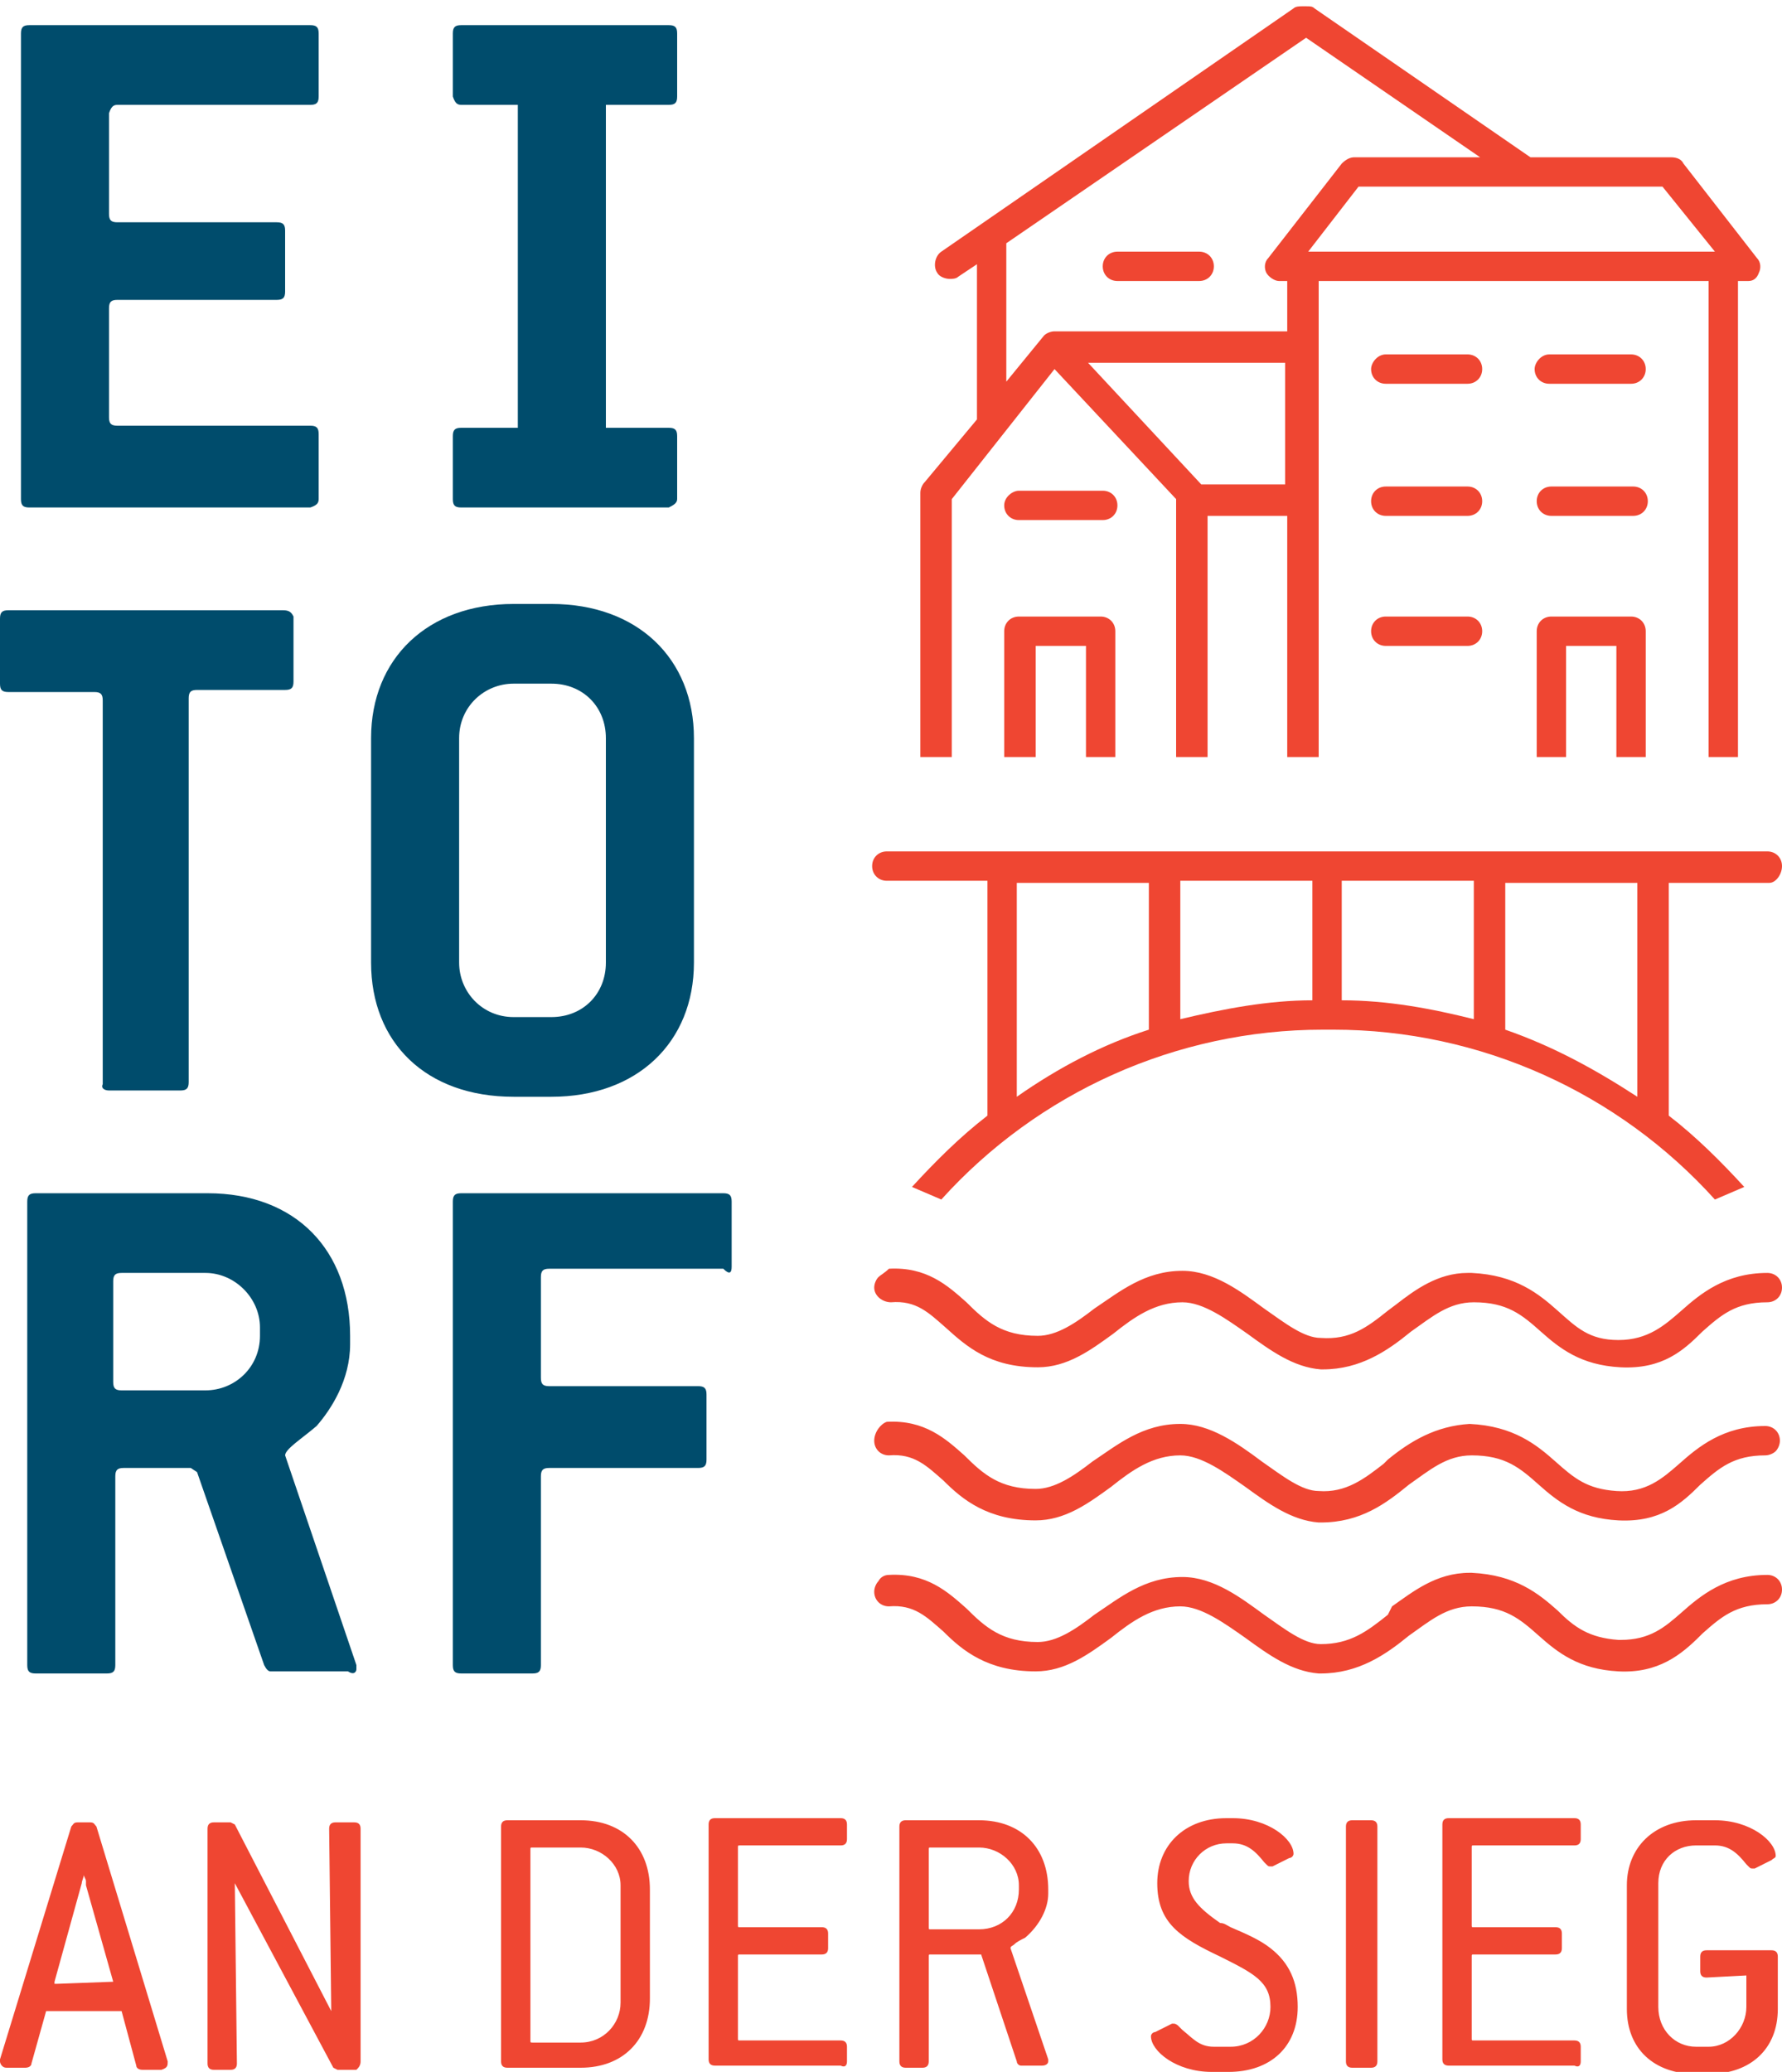
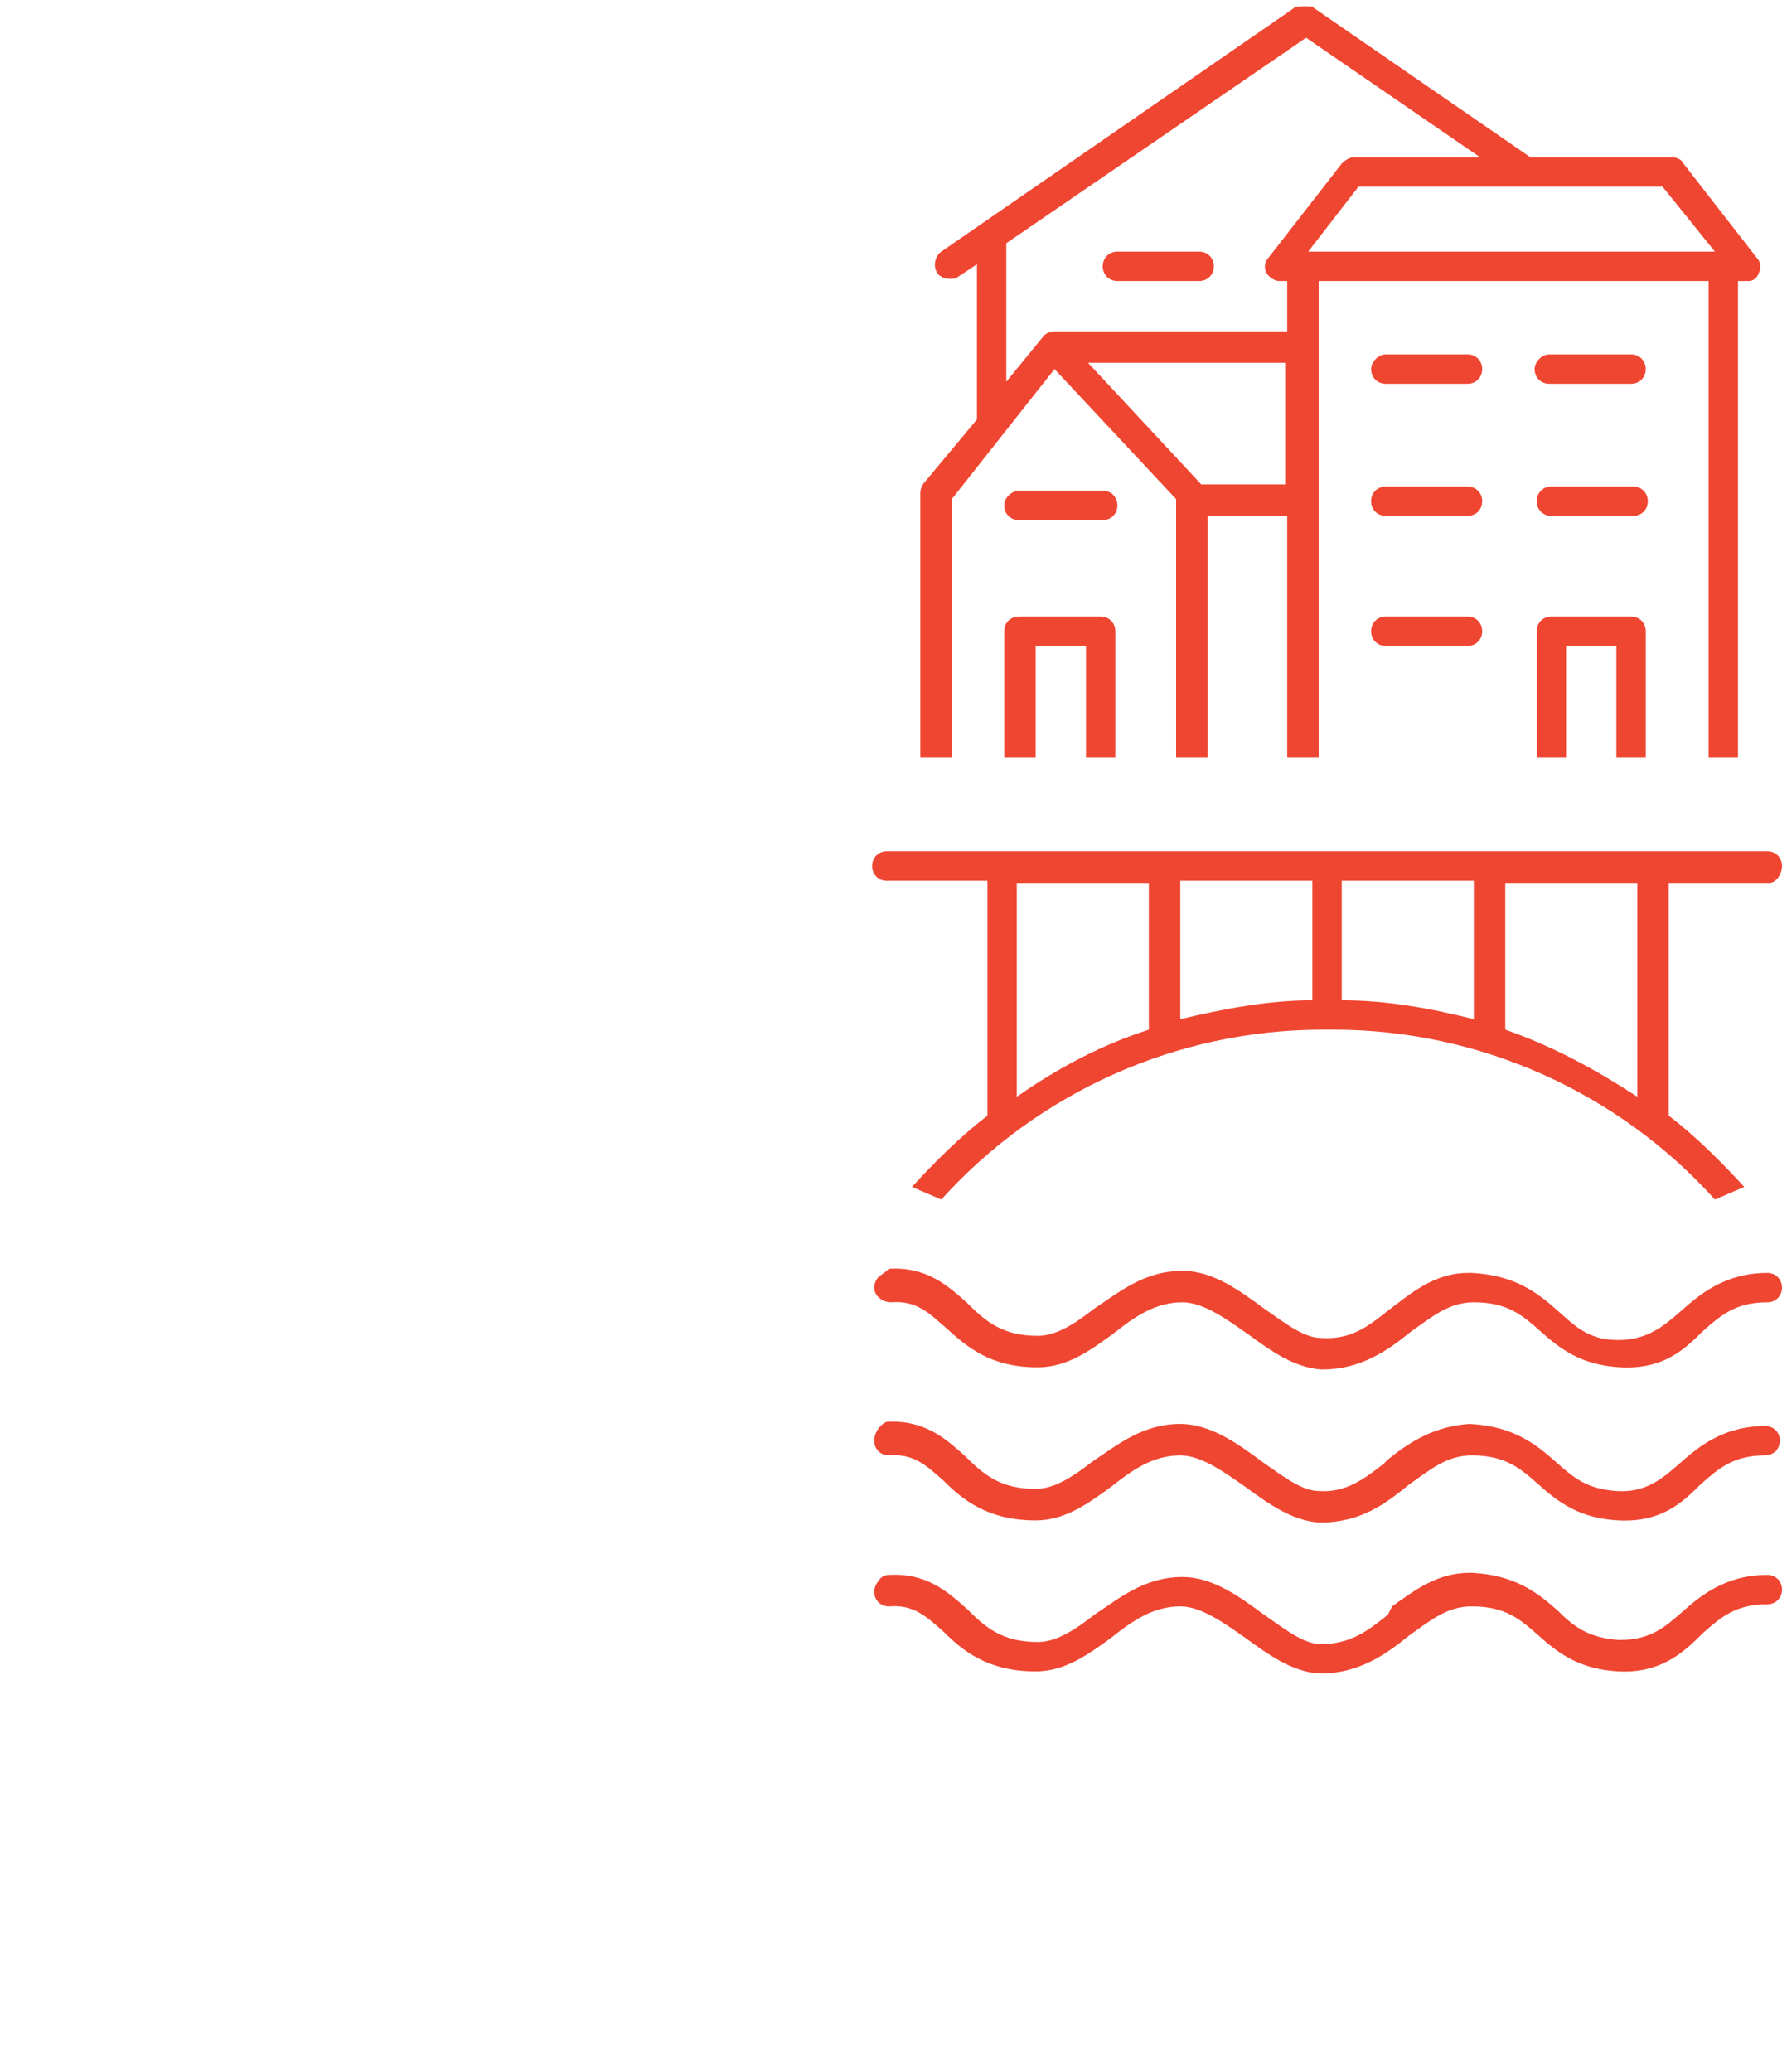
<svg xmlns="http://www.w3.org/2000/svg" version="1.1" id="Ebene_1" x="0px" y="0px" viewBox="0 0 85 98.8" style="enable-background:new 0 0 85 98.8;" xml:space="preserve">
  <style type="text/css">
	.st0{fill:#004C6C;}
	.st1{fill:#EF4632;}
</style>
  <g>
-     <path class="st0" d="M13.5,29.1H0.4c-0.3,0-0.4,0.1-0.4,0.4v3.1c0,0.3,0.1,0.4,0.4,0.4h4.1c0.3,0,0.4,0.1,0.4,0.4v18.3   C4.8,51.9,5,52,5.2,52h3.4C8.9,52,9,51.9,9,51.6V33.3c0-0.3,0.1-0.4,0.4-0.4h4.2c0.3,0,0.4-0.1,0.4-0.4v-3.1   C13.9,29.2,13.8,29.1,13.5,29.1 M15.2,23.8v-3.1c0-0.3-0.1-0.4-0.4-0.4H5.6c-0.3,0-0.4-0.1-0.4-0.4v-5.2c0-0.3,0.1-0.4,0.4-0.4h7.6   c0.3,0,0.4-0.1,0.4-0.4V11c0-0.3-0.1-0.4-0.4-0.4H5.6c-0.3,0-0.4-0.1-0.4-0.4V5.4C5.3,5.1,5.4,5,5.6,5h9.2c0.3,0,0.4-0.1,0.4-0.4   V1.6c0-0.3-0.1-0.4-0.4-0.4H1.4c-0.3,0-0.4,0.1-0.4,0.4v22.2c0,0.3,0.1,0.4,0.4,0.4h13.4C15.1,24.1,15.2,24,15.2,23.8 M12.4,63.7   c0,1.5-1.2,2.6-2.6,2.6h-4c-0.3,0-0.4-0.1-0.4-0.4v-4.8c0-0.3,0.1-0.4,0.4-0.4h4c1.4,0,2.6,1.2,2.6,2.6V63.7z M17,79.6   c0,0,0-0.1,0-0.2l-3.4-10v0c0-0.3,0.8-0.8,1.5-1.4c0.7-0.8,1.6-2.2,1.6-3.9v-0.4c0-4.1-2.6-6.8-6.8-6.8H1.7c-0.3,0-0.4,0.1-0.4,0.4   v22.1c0,0.3,0.1,0.4,0.4,0.4h3.4c0.3,0,0.4-0.1,0.4-0.4v-9c0-0.3,0.1-0.4,0.4-0.4h3.2l0.3,0.2l3.2,9.2c0.1,0.2,0.2,0.3,0.3,0.3h3.7   C16.9,79.9,17,79.7,17,79.6 M32.3,23.8v-3c0-0.3-0.1-0.4-0.4-0.4h-3V5h3c0.3,0,0.4-0.1,0.4-0.4v-3c0-0.3-0.1-0.4-0.4-0.4h-3.3h-3.5   H22c-0.3,0-0.4,0.1-0.4,0.4v3C21.7,4.9,21.8,5,22,5h2.7v15.4H22c-0.3,0-0.4,0.1-0.4,0.4v3c0,0.3,0.1,0.4,0.4,0.4h3.1h3.5h3.3   C32.1,24.1,32.3,24,32.3,23.8 M28.9,45.9c0,1.5-1.1,2.6-2.6,2.6h-1.8c-1.5,0-2.6-1.2-2.6-2.6V35.2c0-1.5,1.2-2.6,2.6-2.6h1.8   c1.5,0,2.6,1.1,2.6,2.6V45.9z M33.1,45.9V35.2c0-3.8-2.7-6.4-6.8-6.4h-1.8c-4.1,0-6.8,2.6-6.8,6.4v10.7c0,3.8,2.6,6.4,6.8,6.4h1.8   C30.4,52.3,33.1,49.7,33.1,45.9 M34.9,60.4v-3.1c0-0.3-0.1-0.4-0.4-0.4H22c-0.3,0-0.4,0.1-0.4,0.4v22.1c0,0.3,0.1,0.4,0.4,0.4h3.4   c0.3,0,0.4-0.1,0.4-0.4v-9c0-0.3,0.1-0.4,0.4-0.4h7.1c0.3,0,0.4-0.1,0.4-0.4v-3.1c0-0.3-0.1-0.4-0.4-0.4h-7.1   c-0.3,0-0.4-0.1-0.4-0.4v-4.8c0-0.3,0.1-0.4,0.4-0.4h8.3C34.8,60.8,34.9,60.7,34.9,60.4" />
-     <path class="st1" d="M5.4,94.5C5.4,94.6,5.4,94.6,5.4,94.5l-2.7,0.1c-0.1,0-0.1,0-0.1,0c0,0,0,0,0-0.1l1.3-4.7l0,0   c0-0.1,0.1-0.3,0.1-0.4c0,0.1,0.1,0.2,0.1,0.3c0,0.1,0,0.1,0,0.2L5.4,94.5C5.4,94.5,5.4,94.5,5.4,94.5 M8,98.3L8,98.3   C8,98.3,8,98.3,8,98.3L4.6,87.1c-0.1-0.1-0.1-0.2-0.3-0.2H3.7c-0.2,0-0.2,0.1-0.3,0.2L0,98.2l0,0.1v0c0,0.1,0.1,0.3,0.3,0.3h0.9   c0.2,0,0.3-0.1,0.3-0.2l0.7-2.5l0,0c0,0,0,0,0.1,0h3.4c0.1,0,0.1,0,0.1,0l0.7,2.6c0,0.1,0.1,0.2,0.3,0.2h0.9C8,98.6,8,98.5,8,98.3    M17.2,98.3V87.2c0-0.2-0.1-0.3-0.3-0.3h-0.9c-0.2,0-0.3,0.1-0.3,0.3l0.1,8.7L11.2,87l0,0l-0.2-0.1h-0.8c-0.2,0-0.3,0.1-0.3,0.3   v11.2c0,0.2,0.1,0.3,0.3,0.3H11c0.2,0,0.3-0.1,0.3-0.3l-0.1-8.6l4.7,8.8l0,0l0.2,0.1H17C17.1,98.6,17.2,98.5,17.2,98.3 M29.6,95.5   c0,1-0.8,1.9-1.9,1.9h-2.3c-0.1,0-0.1,0-0.1-0.1v-9.1c0-0.1,0-0.1,0.1-0.1h2.3c1,0,1.9,0.8,1.9,1.8V95.5z M31,95.3v-5.2   c0-2-1.3-3.3-3.3-3.3h-3.5c-0.2,0-0.3,0.1-0.3,0.3v11.2c0,0.2,0.1,0.3,0.3,0.3h3.5C29.7,98.6,31,97.3,31,95.3 M40.4,98.3v-0.7   c0-0.2-0.1-0.3-0.3-0.3h-4.8c-0.1,0-0.1,0-0.1-0.1v-3.9c0-0.1,0-0.1,0.1-0.1h3.9c0.2,0,0.3-0.1,0.3-0.3v-0.7c0-0.2-0.1-0.3-0.3-0.3   h-3.9c-0.1,0-0.1,0-0.1-0.1v-3.7c0-0.1,0-0.1,0.1-0.1h4.8c0.2,0,0.3-0.1,0.3-0.3v-0.7c0-0.2-0.1-0.3-0.3-0.3h-6   c-0.2,0-0.3,0.1-0.3,0.3v11.2c0,0.2,0.1,0.3,0.3,0.3h6C40.3,98.6,40.4,98.5,40.4,98.3 M46.7,92h-2.3c-0.1,0-0.1,0-0.1-0.1v-3.7   c0-0.1,0-0.1,0.1-0.1h2.3c1,0,1.9,0.8,1.9,1.8v0.2C48.6,91.2,47.8,92,46.7,92 M48.2,92.9C48.2,92.9,48.2,92.9,48.2,92.9   c0-0.1,0.1-0.1,0.2-0.2c0.1-0.1,0.3-0.2,0.5-0.3c0.7-0.6,1.1-1.4,1.1-2.1v-0.2c0-2-1.3-3.3-3.3-3.3h-3.5c-0.2,0-0.3,0.1-0.3,0.3   v11.2c0,0.2,0.1,0.3,0.3,0.3H44c0.2,0,0.3-0.1,0.3-0.3v-5c0-0.1,0-0.1,0.1-0.1h2.3c0,0,0.1,0,0.1,0l1.7,5.1c0,0.1,0.1,0.2,0.2,0.2   l1,0c0.2,0,0.3-0.1,0.3-0.2c0,0,0-0.1,0-0.1L48.2,92.9z M56.7,89.7c0-1,0.8-1.8,1.8-1.8h0.3c0.7,0,1.1,0.4,1.5,0.9l0.1,0.1   c0.1,0.1,0.1,0.1,0.2,0.1c0,0,0.1,0,0.1,0l0.8-0.4c0.1,0,0.2-0.1,0.2-0.2c0-0.7-1.2-1.7-2.9-1.7h-0.3c-2,0-3.3,1.3-3.3,3.1   c0,1.9,1.1,2.6,3,3.5c1.6,0.8,2.4,1.2,2.4,2.4c0,1-0.8,1.9-1.9,1.9h-0.8c-0.7,0-1-0.4-1.5-0.8c-0.1-0.1-0.1-0.1-0.2-0.2l0,0   c0,0-0.1-0.1-0.2-0.1c0,0-0.1,0-0.1,0l-0.8,0.4c-0.1,0-0.2,0.1-0.2,0.2c0,0.7,1.2,1.7,2.9,1.7h0.8c2,0,3.3-1.2,3.3-3.1   c0-1.2-0.4-2.1-1.3-2.8c-0.5-0.4-1.2-0.7-1.9-1c-0.2-0.1-0.3-0.2-0.5-0.2C57.2,91,56.7,90.5,56.7,89.7 M65.7,98.3V87.1   c0-0.2-0.1-0.3-0.3-0.3h-0.9c-0.2,0-0.3,0.1-0.3,0.3v11.2c0,0.2,0.1,0.3,0.3,0.3h0.9C65.6,98.6,65.7,98.5,65.7,98.3 M75.4,98.3   v-0.7c0-0.2-0.1-0.3-0.3-0.3h-4.8c-0.1,0-0.1,0-0.1-0.1v-3.9c0-0.1,0-0.1,0.1-0.1h3.9c0.2,0,0.3-0.1,0.3-0.3v-0.7   c0-0.2-0.1-0.3-0.3-0.3h-3.9c-0.1,0-0.1,0-0.1-0.1v-3.7c0-0.1,0-0.1,0.1-0.1h4.8c0.2,0,0.3-0.1,0.3-0.3v-0.7c0-0.2-0.1-0.3-0.3-0.3   h-6c-0.2,0-0.3,0.1-0.3,0.3v11.2c0,0.2,0.1,0.3,0.3,0.3h6C75.3,98.6,75.4,98.5,75.4,98.3 M83.3,94.2v1.5c0,1-0.8,1.9-1.8,1.9h-0.6   c-1,0-1.8-0.8-1.8-1.9v-5.9c0-1.1,0.8-1.8,1.8-1.8h0.9c0.7,0,1.1,0.4,1.5,0.9l0.1,0.1c0.1,0.1,0.1,0.1,0.2,0.1c0,0,0.1,0,0.1,0   l0.8-0.4c0.1-0.1,0.2-0.1,0.2-0.2c0-0.7-1.2-1.7-2.9-1.7h-0.9c-2,0-3.3,1.3-3.3,3.1v5.9c0,1.9,1.3,3.1,3.3,3.1h0.6   c2,0,3.3-1.2,3.3-3.1v-2.5c0-0.2-0.1-0.3-0.3-0.3h-3.1c-0.2,0-0.3,0.1-0.3,0.3v0.7c0,0.2,0.1,0.3,0.3,0.3L83.3,94.2   C83.3,94.1,83.3,94.1,83.3,94.2" />
    <path class="st1" d="M41.9,75.4c-0.1,0.1-0.2,0.3-0.2,0.5c0,0.4,0.3,0.7,0.7,0.7c0,0,0,0,0,0c1.2-0.1,1.8,0.5,2.6,1.2l0,0   c0.9,0.9,2.1,1.9,4.4,1.9c1.4,0,2.5-0.8,3.6-1.6c1-0.8,2-1.5,3.3-1.5c1,0,2.1,0.8,3.1,1.5c1.1,0.8,2.2,1.6,3.5,1.7l0.1,0   c1.8,0,3.1-0.9,4.2-1.8c1-0.7,1.8-1.4,3-1.4c1.6,0,2.3,0.6,3.2,1.4c0.9,0.8,1.9,1.6,3.8,1.7c1.9,0.1,3-0.8,3.9-1.7l0.1-0.1   c0.9-0.8,1.6-1.4,3.1-1.4h0c0.4,0,0.7-0.3,0.7-0.7c0-0.4-0.3-0.7-0.7-0.7c-2,0-3.2,1-4.1,1.8c-0.8,0.7-1.5,1.3-2.9,1.3   c0,0,0,0-0.1,0c-1.4-0.1-2.1-0.6-2.9-1.4c-0.9-0.8-2-1.7-4.1-1.8c0,0-0.1,0-0.1,0c-1.6,0-2.7,0.9-3.7,1.6L66.2,77   c-1,0.8-1.8,1.4-3.2,1.4c-0.8,0-1.7-0.7-2.7-1.4c-1.1-0.8-2.4-1.8-3.9-1.8h0c-1.8,0-3,1-4.2,1.8c-0.9,0.7-1.8,1.3-2.7,1.3   c-1.7,0-2.5-0.7-3.4-1.6c-0.9-0.8-1.9-1.7-3.7-1.6C42.2,75.1,42,75.2,41.9,75.4 M41.7,68.7c0,0.4,0.3,0.7,0.7,0.7h0   c1.2-0.1,1.8,0.5,2.6,1.2l0,0c0.9,0.9,2.1,1.9,4.4,1.9c1.4,0,2.5-0.8,3.6-1.6c1-0.8,2-1.5,3.3-1.5c1,0,2.1,0.8,3.1,1.5   c1.1,0.8,2.2,1.6,3.5,1.7l0.1,0c1.9,0,3.1-0.9,4.2-1.8c1-0.7,1.8-1.4,3-1.4c1.6,0,2.3,0.6,3.2,1.4c0.9,0.8,1.9,1.6,3.8,1.7   c2,0.1,3-0.8,3.9-1.7l0,0c0.9-0.8,1.6-1.4,3.1-1.4c0.2,0,0.4-0.1,0.5-0.2c0.1-0.1,0.2-0.3,0.2-0.5c0-0.4-0.3-0.7-0.7-0.7   c-2,0-3.2,1-4.1,1.8c-0.8,0.7-1.6,1.4-3,1.3c-1.4-0.1-2-0.6-2.9-1.4c-0.9-0.8-2-1.7-4.1-1.8c-1.6,0.1-2.8,0.8-3.9,1.7l-0.2,0.2   c-0.9,0.7-1.8,1.4-3.1,1.3c-0.8,0-1.7-0.7-2.7-1.4c-1.2-0.9-2.5-1.8-3.9-1.8h0c-1.8,0-3,1-4.2,1.8c-0.9,0.7-1.8,1.3-2.7,1.3   c-1.7,0-2.5-0.7-3.4-1.6c-0.9-0.8-1.9-1.7-3.7-1.6C42,67.9,41.7,68.3,41.7,68.7 M41.9,60.9c-0.1,0.1-0.2,0.3-0.2,0.5   c0,0.4,0.4,0.7,0.8,0.7c1.2-0.1,1.8,0.5,2.6,1.2c1,0.9,2.1,1.9,4.4,1.9c1.4,0,2.5-0.8,3.6-1.6c1-0.8,2-1.5,3.3-1.5   c1,0,2.1,0.8,3.1,1.5c1.1,0.8,2.2,1.6,3.5,1.7h0.1c1.8,0,3.1-0.9,4.2-1.8c1-0.7,1.8-1.4,3-1.4c1.6,0,2.3,0.6,3.2,1.4   c0.9,0.8,1.9,1.6,3.8,1.7c2,0.1,3-0.8,3.9-1.7l0,0c0.9-0.8,1.6-1.4,3.1-1.4l0,0l0,0c0.4,0,0.7-0.3,0.7-0.7c0-0.4-0.3-0.7-0.7-0.7   c-2,0-3.2,1-4.1,1.8c-0.8,0.7-1.6,1.4-3,1.4c-1.4,0-2-0.6-2.9-1.4c-0.9-0.8-2-1.7-4.1-1.8c-0.1,0-0.2,0-0.2,0   c-1.4,0-2.5,0.8-3.4,1.5l-0.4,0.3c-1,0.8-1.8,1.4-3.2,1.3c-0.8,0-1.7-0.7-2.7-1.4c-1.1-0.8-2.4-1.8-3.9-1.8h0c-1.8,0-3,1-4.2,1.8   c-0.9,0.7-1.8,1.3-2.7,1.3c-1.7,0-2.5-0.7-3.4-1.6c-0.9-0.8-1.9-1.7-3.7-1.6C42.2,60.7,42,60.8,41.9,60.9 M57.9,12.7   c0-0.4-0.3-0.7-0.7-0.7h-3.9c-0.4,0-0.7,0.3-0.7,0.7c0,0.4,0.3,0.7,0.7,0.7h3.9C57.6,13.4,57.9,13.1,57.9,12.7 M81.8,12H62.4   l2.4-3.1h14.5L81.8,12z M70.6,7.5h-6c-0.2,0-0.4,0.1-0.6,0.3l-3.5,4.5c-0.2,0.2-0.2,0.5-0.1,0.7c0.1,0.2,0.4,0.4,0.6,0.4h0.4v2.4   l-11.1,0c-0.2,0-0.4,0.1-0.5,0.2L48,18.2v-6.4c0,0,0-0.2,0-0.2l14.3-9.8L70.6,7.5z M51.9,17.3h9.4v5.8h-4   C57.3,23.1,51.9,17.3,51.9,17.3 M83.9,13c0.1-0.2,0.1-0.5-0.1-0.7l-3.5-4.5c-0.1-0.2-0.3-0.3-0.6-0.3h-6.7L62.7,0.4   c-0.1-0.1-0.2-0.1-0.4-0.1c0,0-0.1,0-0.1,0c0,0-0.1,0-0.1,0c-0.1,0-0.3,0-0.4,0.1L44.9,12c-0.3,0.2-0.4,0.7-0.2,1   c0.1,0.2,0.4,0.3,0.6,0.3c0.1,0,0.3,0,0.4-0.1l0.9-0.6V20l-2.5,3c-0.1,0.1-0.2,0.3-0.2,0.5v12.6h1.5V23.8l4.9-6.2l5.8,6.2v12.3h1.5   V24.6h3.8v11.5h1.5V13.4h18.6v22.7h1.4V13.4h0.5C83.6,13.4,83.8,13.3,83.9,13 M49.4,36.1v-5.3h2.4v5.3h1.4v-6   c0-0.4-0.3-0.7-0.7-0.7h-3.9c-0.4,0-0.7,0.3-0.7,0.7v6H49.4z M47.9,24.1c0,0.4,0.3,0.7,0.7,0.7h4c0.4,0,0.7-0.3,0.7-0.7   c0-0.4-0.3-0.7-0.7-0.7h-4C48.3,23.4,47.9,23.7,47.9,24.1 M65.4,23.9c0,0.4,0.3,0.7,0.7,0.7H70c0.4,0,0.7-0.3,0.7-0.7   c0-0.4-0.3-0.7-0.7-0.7h-3.9C65.7,23.2,65.4,23.5,65.4,23.9 M65.4,30.1c0,0.4,0.3,0.7,0.7,0.7H70c0.4,0,0.7-0.3,0.7-0.7   c0-0.4-0.3-0.7-0.7-0.7h-3.9C65.7,29.4,65.4,29.7,65.4,30.1 M65.4,17.6c0,0.4,0.3,0.7,0.7,0.7H70c0.4,0,0.7-0.3,0.7-0.7   c0-0.4-0.3-0.7-0.7-0.7h-3.9C65.7,16.9,65.4,17.3,65.4,17.6 M74.7,36.1v-5.3h2.4v5.3h1.4v-6c0-0.4-0.3-0.7-0.7-0.7H74   c-0.4,0-0.7,0.3-0.7,0.7v6H74.7z M73.3,23.9c0,0.4,0.3,0.7,0.7,0.7h3.9c0.4,0,0.7-0.3,0.7-0.7c0-0.4-0.3-0.7-0.7-0.7H74   C73.6,23.2,73.3,23.5,73.3,23.9 M73.2,17.6c0,0.4,0.3,0.7,0.7,0.7h3.9c0.4,0,0.7-0.3,0.7-0.7c0-0.4-0.3-0.7-0.7-0.7h-3.9   C73.5,16.9,73.2,17.3,73.2,17.6 M78.1,52.3c-2-1.3-4-2.4-6.3-3.2v-7h6.3V52.3z M70.3,48.6c-2-0.5-4.1-0.9-6.3-0.9v-5.7h6.3V48.6z    M62.6,47.7c-2.1,0-4.2,0.4-6.3,0.9v-6.6h6.3V47.7z M54.8,49.1c-2.2,0.7-4.3,1.8-6.3,3.2V42.1h6.3V49.1z M85,41.3   c0-0.4-0.3-0.7-0.7-0.7h-42c-0.4,0-0.7,0.3-0.7,0.7c0,0.4,0.3,0.7,0.7,0.7h4.8v11.2c-1.3,1-2.5,2.2-3.6,3.4l1.4,0.6   c4.6-5.1,11.2-8.1,18.2-8.1h0.5c7,0,13.6,3,18.2,8.1l1.4-0.6c-1.1-1.2-2.3-2.4-3.6-3.4V42.1h4.8C84.7,42.1,85,41.7,85,41.3" />
  </g>
</svg>